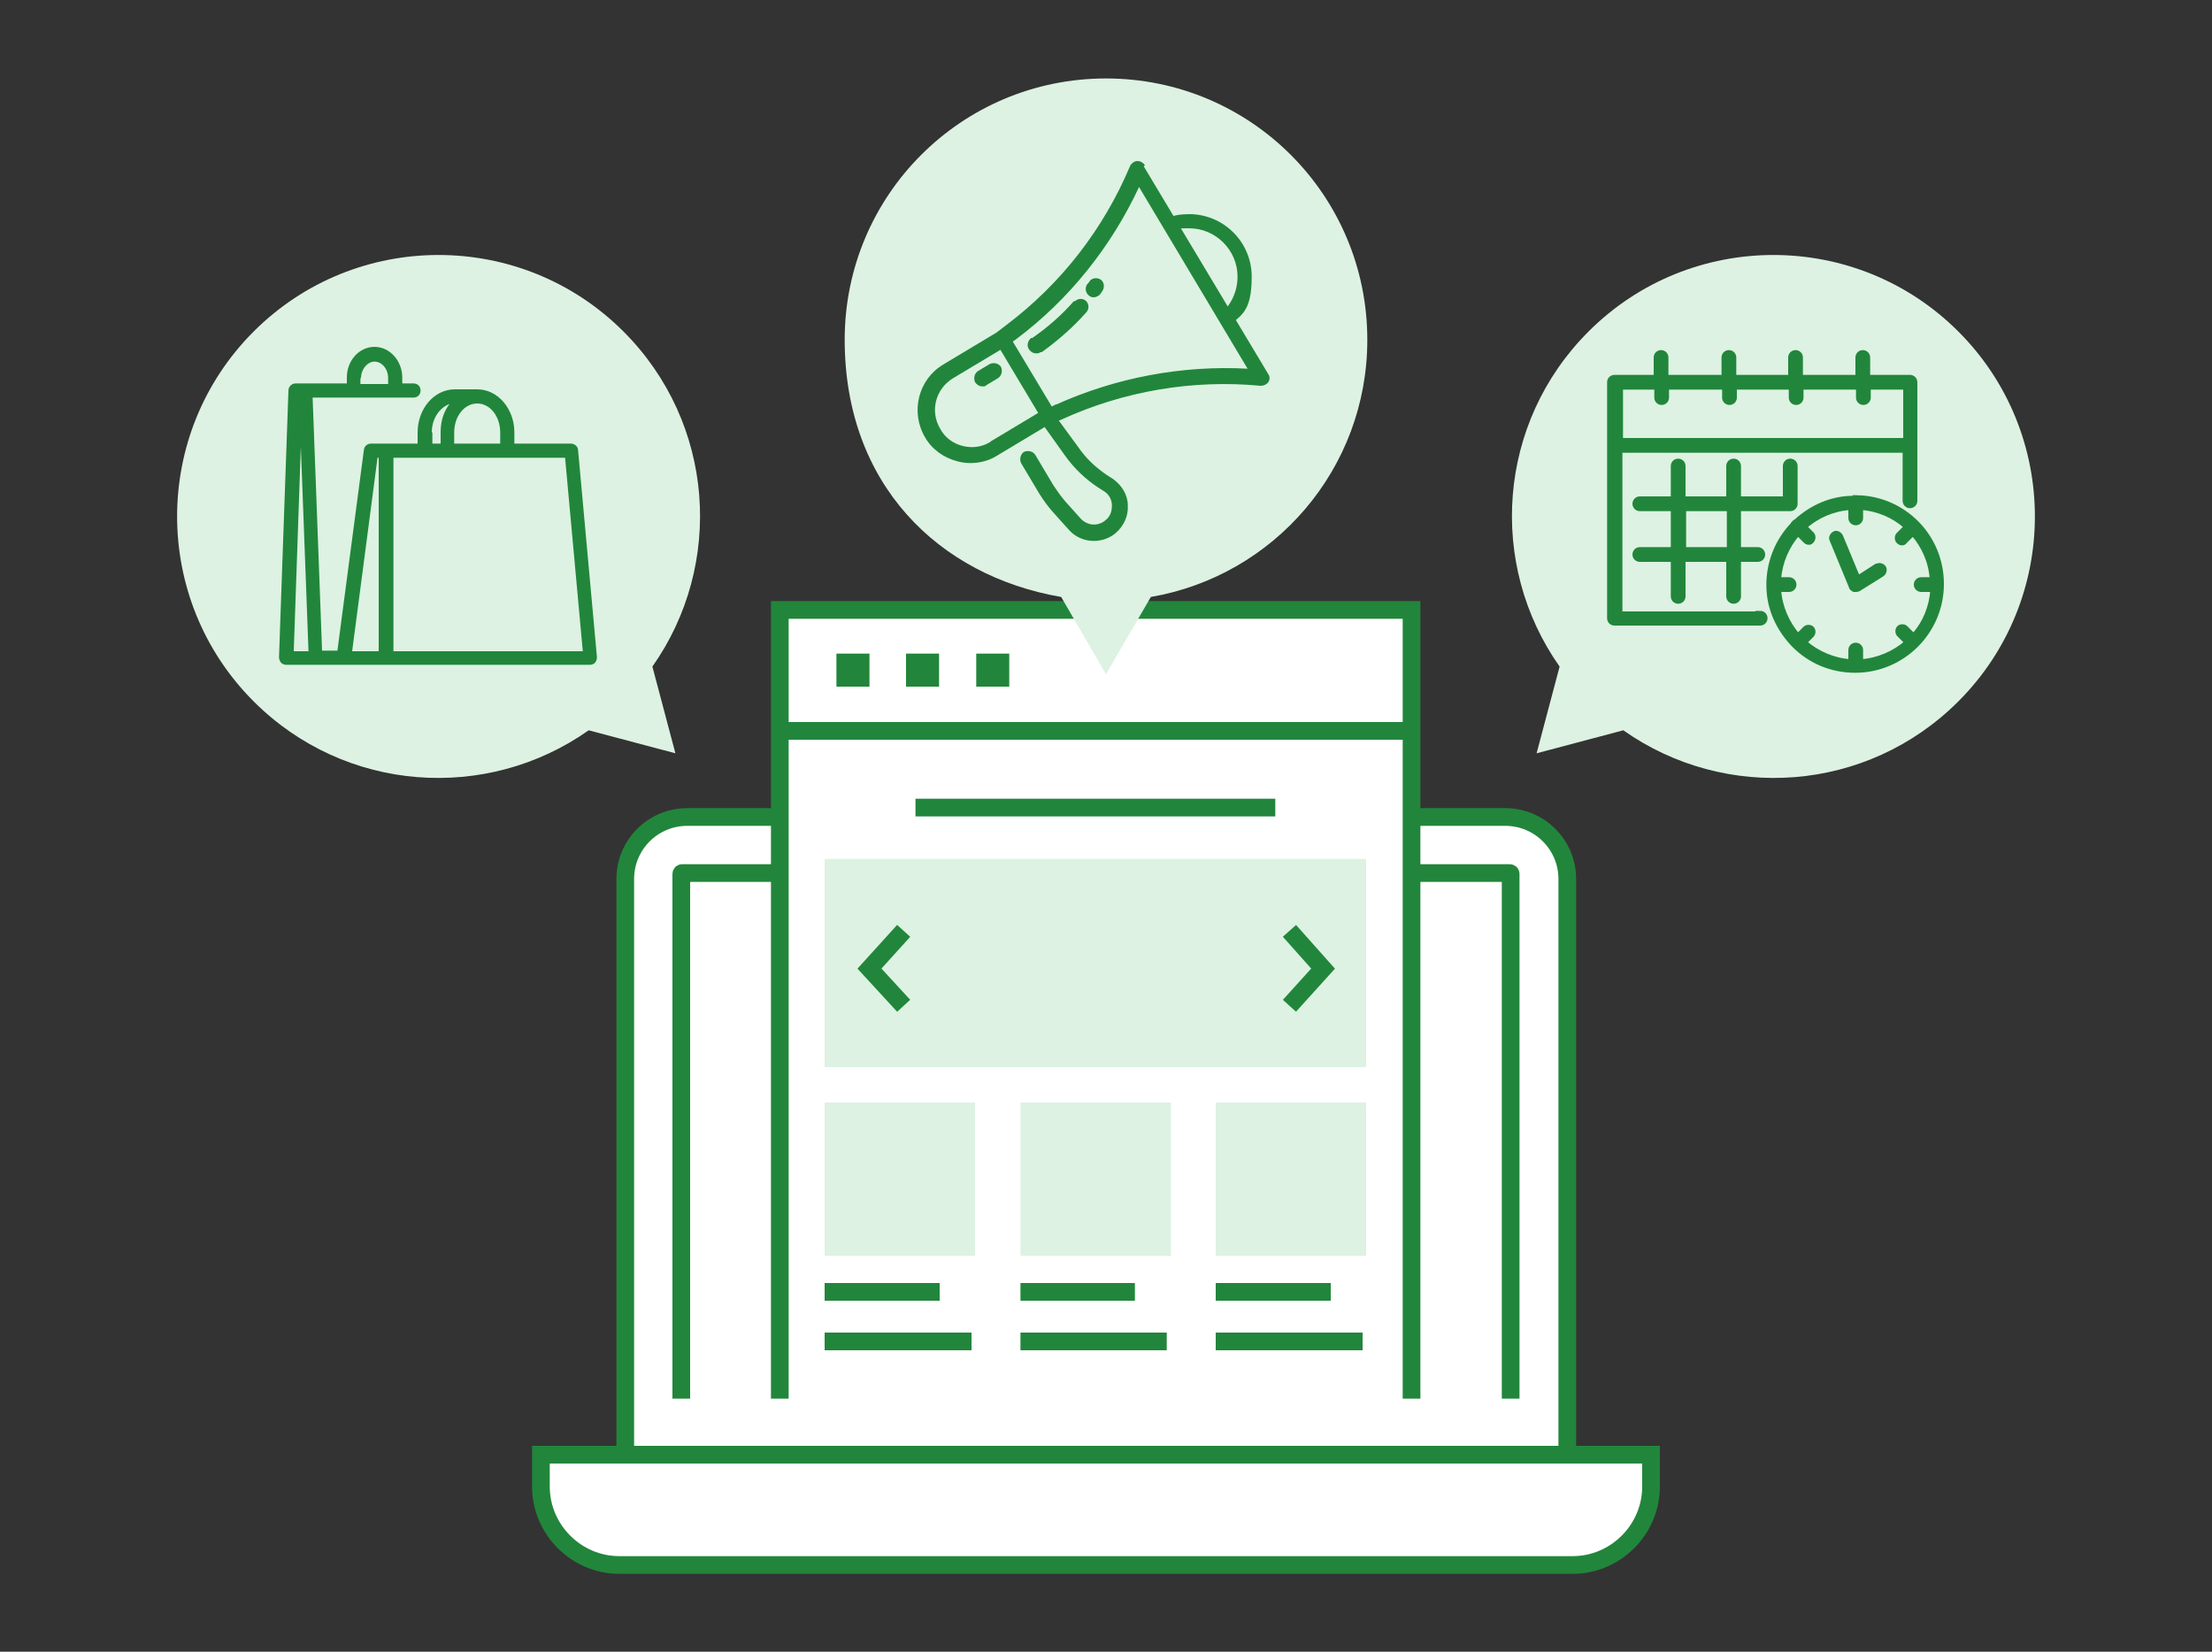
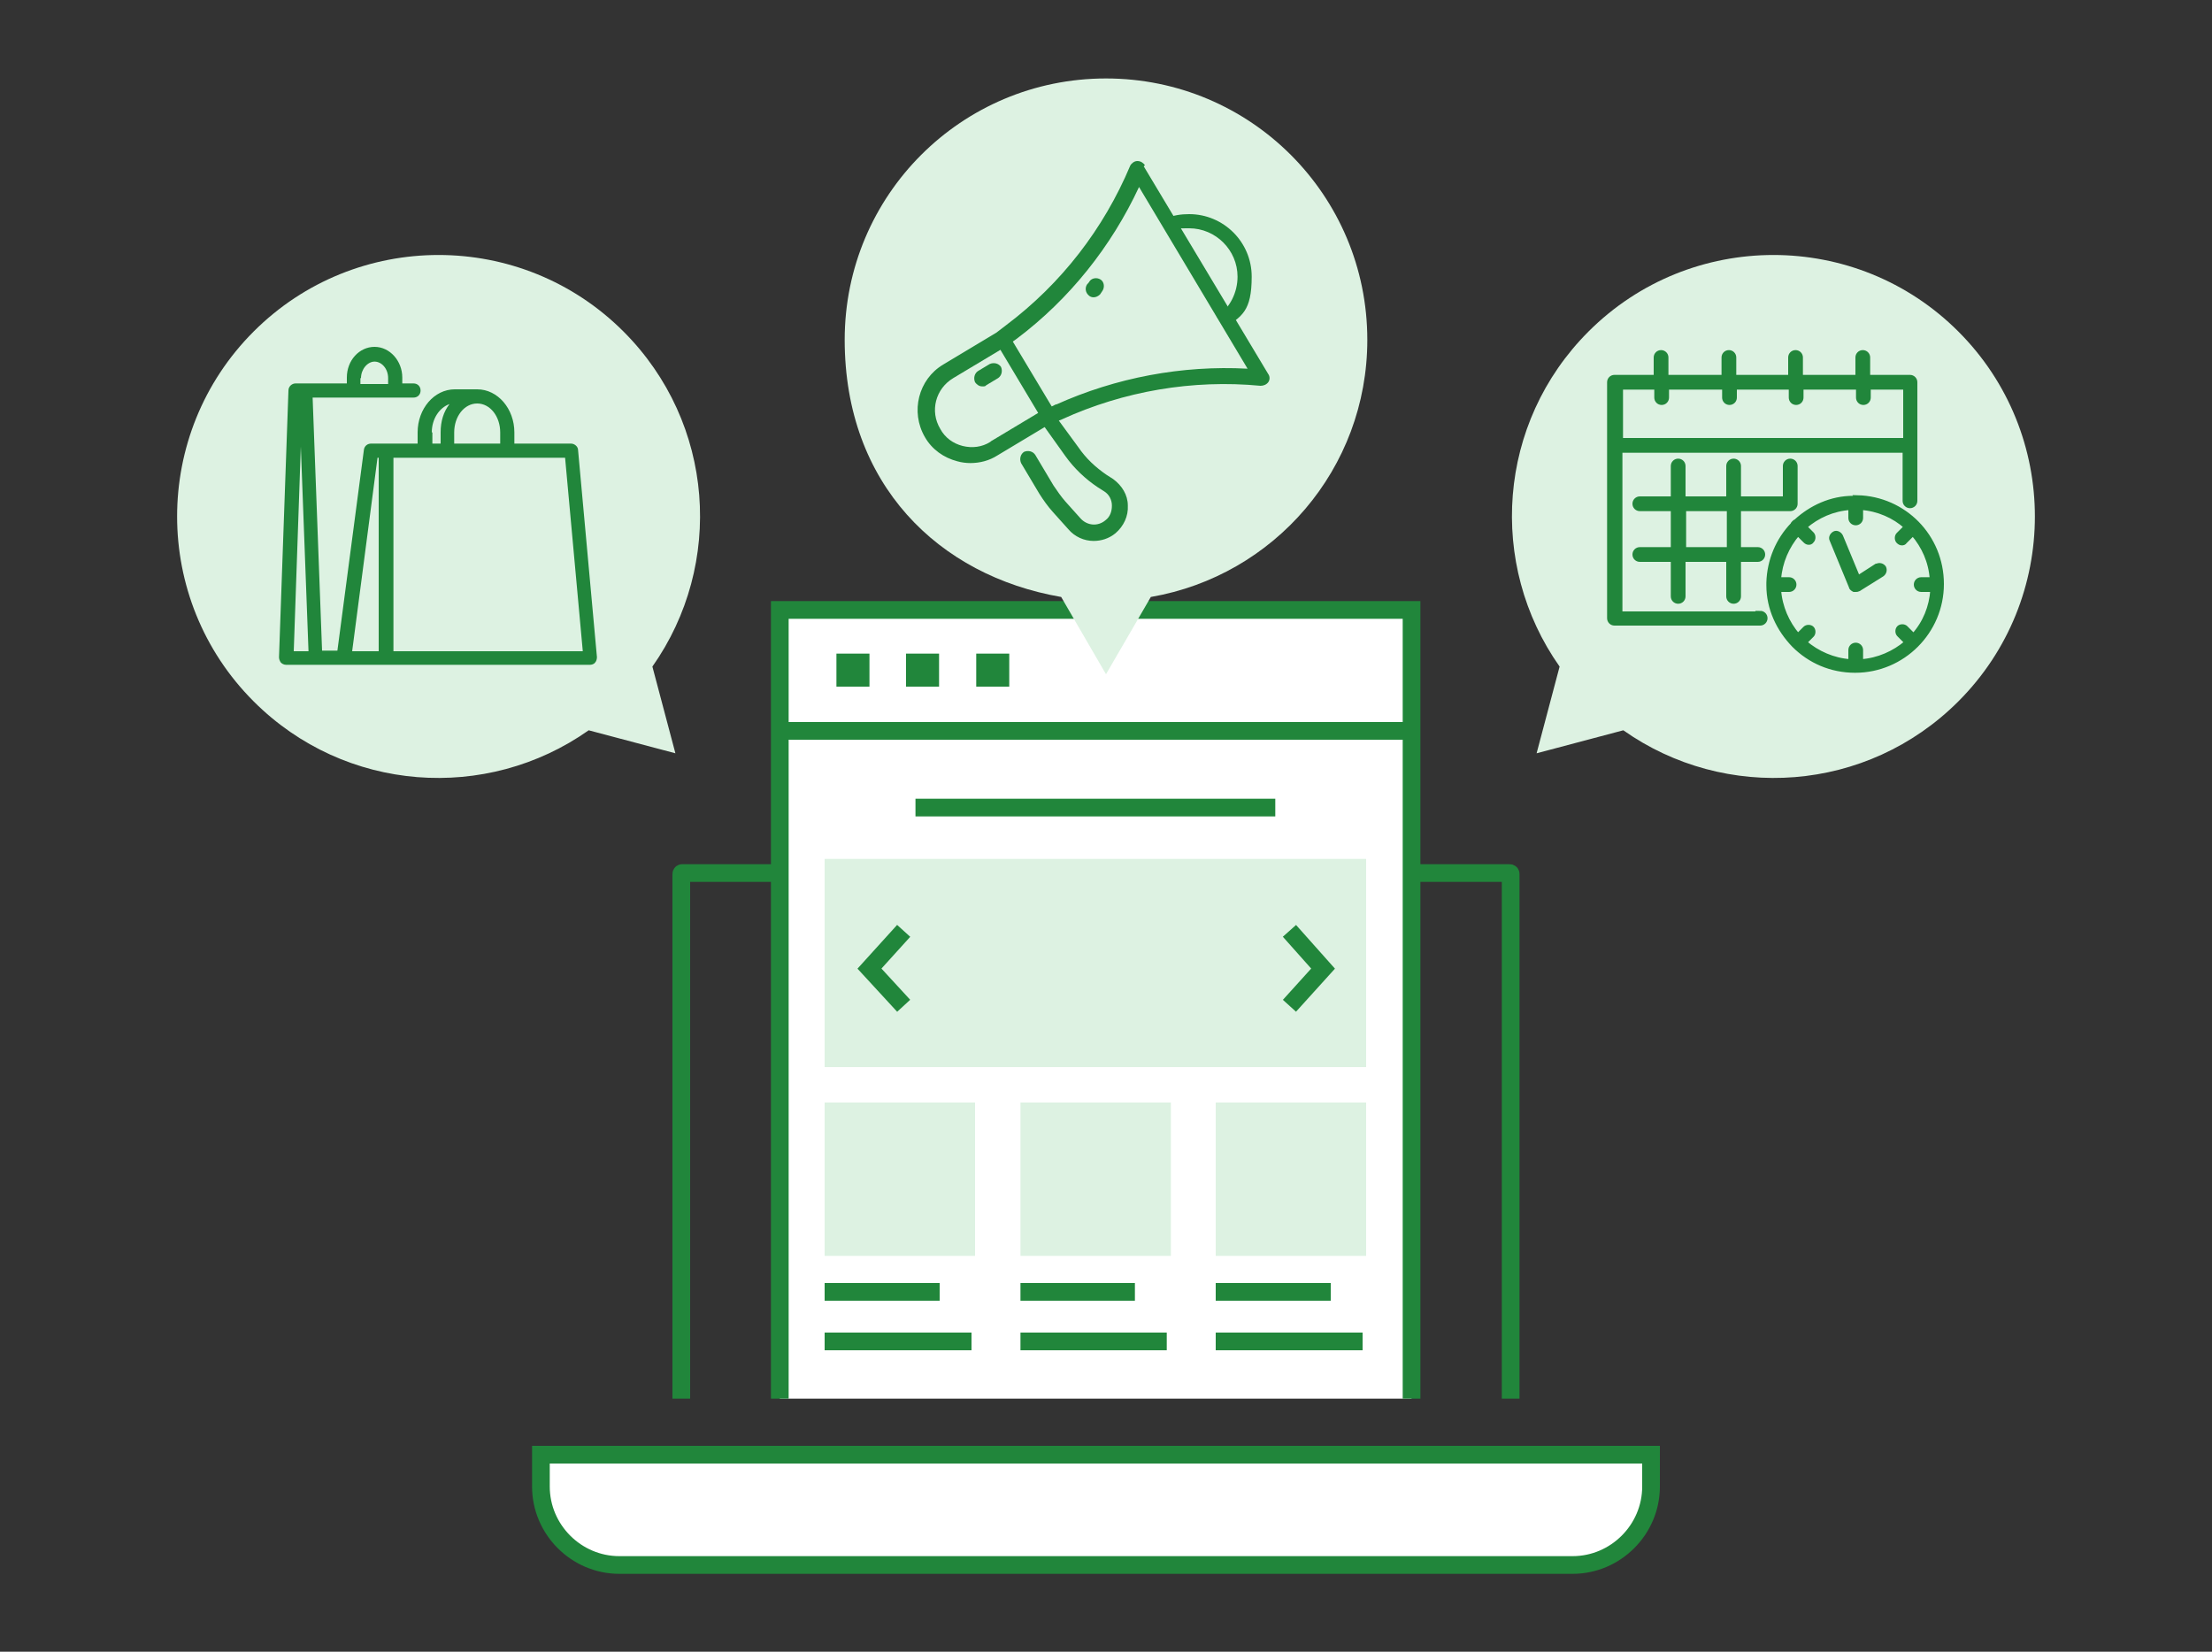
<svg xmlns="http://www.w3.org/2000/svg" id="_レイヤー_1" data-name="レイヤー 1" version="1.1" viewBox="0 0 375 280">
  <rect x="0" y="0" width="375" height="280" fill="#333333" stroke="none" />
  <defs>
    <style>
      .cls-1 {
        stroke-linejoin: round;
      }

      .cls-1, .cls-2, .cls-3, .cls-4 {
        stroke: #21863b;
      }

      .cls-1, .cls-2, .cls-4 {
        stroke-width: 3px;
      }

      .cls-1, .cls-4 {
        fill: none;
      }

      .cls-5, .cls-3 {
        fill: #21863b;
      }

      .cls-5, .cls-6, .cls-7 {
        stroke-width: 0px;
      }

      .cls-2, .cls-3, .cls-4 {
        stroke-miterlimit: 10;
      }

      .cls-2, .cls-6 {
        fill: #fff;
      }

      .cls-3 {
        stroke-width: .7px;
      }

      .cls-7 {
        fill: #ddf2e2;
      }
    </style>
  </defs>
  <path class="cls-7" d="M332,118.9c17.3-17.3,17.3-45.4,0-62.7-17.3-17.3-45.4-17.3-62.7,0-15.5,15.5-17.1,39.5-4.9,56.8l-3.9,14.7,14.7-3.9c17.3,12.2,41.3,10.6,56.8-4.9Z" />
  <path class="cls-7" d="M105.7,56.2c-17.3-17.3-45.4-17.3-62.7,0s-17.3,45.4,0,62.7c15.5,15.5,39.5,17.1,56.8,4.9l14.7,3.9-3.9-14.7c12.2-17.3,10.6-41.3-4.9-56.8Z" />
  <g>
-     <path class="cls-2" d="M116.5,138.5h138.7c5.8,0,10.5,4.7,10.5,10.5v97.6H106v-97.6c0-5.8,4.7-10.5,10.5-10.5Z" />
    <path class="cls-1" d="M256.1,237.1v-88.9c0-.1,0-.2-.2-.2H115.7c-.1,0-.2,0-.2.2v88.9" />
    <path class="cls-2" d="M91.7,246.6h188.2v5.4c0,7.3-6,13.3-13.3,13.3H105c-7.3,0-13.3-6-13.3-13.3v-5.4h0Z" />
  </g>
  <g>
    <rect class="cls-6" x="132.2" y="103.4" width="107.1" height="133.6" />
    <polyline class="cls-2" points="132.2 237.1 132.2 103.4 239.3 103.4 239.3 237.1" />
  </g>
  <g>
    <line class="cls-1" x1="132.2" y1="123.9" x2="238.2" y2="123.9" />
    <rect class="cls-5" x="141.8" y="110.8" width="5.6" height="5.6" />
    <rect class="cls-5" x="153.6" y="110.8" width="5.6" height="5.6" />
    <rect class="cls-5" x="165.5" y="110.8" width="5.6" height="5.6" />
    <rect class="cls-7" x="139.8" y="145.6" width="91.8" height="35.3" />
    <rect class="cls-7" x="139.8" y="186.9" width="25.5" height="26" />
    <rect class="cls-7" x="206.1" y="186.9" width="25.5" height="26" />
    <rect class="cls-7" x="173" y="186.9" width="25.5" height="26" />
    <polyline class="cls-4" points="153.2 157.8 147.4 164.2 153.2 170.5" />
    <polyline class="cls-4" points="218.6 170.5 224.3 164.2 218.6 157.8" />
    <line class="cls-4" x1="139.8" y1="219" x2="159.3" y2="219" />
    <line class="cls-4" x1="139.8" y1="227.4" x2="164.7" y2="227.4" />
    <line class="cls-4" x1="173" y1="219" x2="192.4" y2="219" />
    <line class="cls-4" x1="155.2" y1="136.9" x2="216.2" y2="136.9" />
    <line class="cls-4" x1="173" y1="227.4" x2="197.8" y2="227.4" />
    <line class="cls-4" x1="206.1" y1="219" x2="225.6" y2="219" />
    <line class="cls-4" x1="206.1" y1="227.4" x2="231" y2="227.4" />
  </g>
  <path class="cls-5" d="M96.9,75.2h-9.7v-1.9c0-4-2.8-7.3-6.3-7.3h-3.8c-3.5,0-6.3,3.3-6.3,7.3v1.9h-7.9c-.6,0-1.1.4-1.2,1l-4.5,34.1h-2.6l-1.6-42.9h17.1c.7,0,1.2-.5,1.2-1.2s-.5-1.2-1.2-1.2h-1.9v-1c0-2.8-2.1-5.2-4.7-5.2s-4.7,2.3-4.7,5.2v1h-8.7c-.6,0-1.2.5-1.2,1.2l-1.6,45.2c0,.3.1.6.3.9.2.2.5.4.9.4h51.5c.3,0,.7-.1.9-.4.2-.2.3-.6.3-.9l-3.2-35.1c0-.6-.6-1.1-1.2-1.1ZM61.2,64.1c0-1.5,1.1-2.8,2.3-2.8s2.3,1.2,2.3,2.8v1h-4.7v-1ZM84.8,73.3v1.9h-7.8v-1.9c0-2.7,1.7-4.9,3.9-4.9s3.9,2.2,3.9,4.9ZM73.2,73.3c0-2.3,1.3-4.2,3-4.8-1,1.3-1.5,2.9-1.5,4.8v1.9h-1.4v-1.9ZM51,75.7l1.3,34.7h-2.5l1.2-34.7ZM63.9,77.6h.3v32.8c.1,0-4.5,0-4.5,0l4.3-32.8ZM66.7,110.4v-32.8c-.1,0,29.1,0,29.1,0l3,32.8h-32.1Z" />
  <g>
    <path class="cls-3" d="M298.5,104h-23.8v-27.6h48.2v8.5c0,.5.4.9.9.9s.9-.4.9-.9v-9c0-.1,0-.3,0-.4s0-.3,0-.4v-10.3c0-.5-.4-.9-.9-.9h-7.1v-3.3c0-.5-.4-.9-.9-.9s-.9.4-.9.9v3.3h-9.6v-3.3c0-.5-.4-.9-.9-.9s-.9.4-.9.9v3.3h-9.5v-3.3c0-.5-.4-.9-.9-.9s-.9.4-.9.9v3.3h-9.7v-3.3c0-.5-.4-.9-.9-.9s-.9.4-.9.9v3.3h-7c-.5,0-.9.4-.9.9v40c0,.5.4.9.9.9h24.7c.5,0,.9-.4.9-.9s-.4-.9-.9-.9ZM280.8,65.7v1.7c0,.5.4.9.9.9s.9-.4.9-.9v-1.7h9.7v1.7c0,.5.4.9.9.9s.9-.4.9-.9v-1.7h9.5v1.7c0,.5.4.9.9.9s.9-.4.9-.9v-1.7h9.6v1.7c0,.5.4.9.9.9s.9-.4.9-.9v-1.7h6.2v8.9h-48.2v-8.9h6.2Z" />
    <path class="cls-3" d="M303.5,86.3c.5,0,.9-.4.9-.9v-6.4c0-.5-.4-.9-.9-.9s-.9.4-.9.9v5.5h-7.8v-5.5c0-.5-.4-.9-.9-.9s-.9.4-.9.9v5.5h-7.6v-5.5c0-.5-.4-.9-.9-.9s-.9.4-.9.9v5.5h-5.6c-.5,0-.9.4-.9.9s.4.9.9.9h5.6v6.8h-5.6c-.5,0-.9.4-.9.9s.4.9.9.9h5.6v6.2c0,.5.4.9.9.9s.9-.4.9-.9v-6.2h7.6v6.2c0,.5.4.9.9.9s.9-.4.9-.9v-6.2h3.2c.5,0,.9-.4.9-.9s-.4-.9-.9-.9h-3.2v-6.8h8.6ZM293.1,93.1h-7.6v-6.8h7.6v6.8Z" />
    <path class="cls-3" d="M315,84.4c-.1,0-.2,0-.4,0s-.3,0-.4,0c-3.8,0-7.2,1.6-9.8,4-.1,0-.2.1-.3.2s-.2.2-.2.3c-2.5,2.6-4,6.1-4.1,9.9,0,0,0,.2,0,.2s0,.2,0,.2c0,4,1.7,7.5,4.3,10.2,0,0,0,0,0,0,0,0,0,0,0,0,2.7,2.7,6.3,4.3,10.4,4.3,8.1,0,14.7-6.6,14.7-14.7s-6.4-14.5-14.3-14.7ZM325.8,100h1.8c-.2,2.9-1.3,5.6-3.2,7.7l-1.3-1.3c-.3-.3-.9-.3-1.2,0-.3.3-.3.9,0,1.2l1.3,1.3c-2.1,1.8-4.8,3-7.7,3.2v-1.9c0-.5-.4-.9-.9-.9s-.9.4-.9.9v1.9c-2.9-.2-5.6-1.4-7.7-3.2l1.2-1.2c.3-.3.3-.9,0-1.2s-.9-.3-1.2,0l-1.2,1.2c-1.8-2.1-3-4.8-3.2-7.7h1.7c.5,0,.9-.4.9-.9s-.4-.9-.9-.9h-1.7c.2-2.9,1.4-5.6,3.2-7.7l1.2,1.2c.2.2.4.3.6.3s.4,0,.6-.3c.3-.3.3-.9,0-1.2l-1.2-1.2c2.1-1.8,4.7-3,7.7-3.2v1.7c0,.5.4.9.9.9s.9-.4.9-.9v-1.7c2.9.2,5.6,1.4,7.6,3.2l-1.3,1.3c-.3.3-.3.9,0,1.2.2.2.4.3.6.3s.4,0,.6-.3l1.3-1.3c1.8,2.1,3,4.7,3.2,7.7h-1.8c-.5,0-.9.4-.9.9s.4.9.9.9Z" />
    <path class="cls-3" d="M318.1,95.9l-3.1,2-2.9-7c-.2-.4-.7-.7-1.1-.5s-.7.7-.5,1.1l3.3,8c0,.2.3.4.5.5,0,0,.2,0,.3,0,.2,0,.3,0,.5-.1l4-2.5c.4-.3.5-.8.3-1.2-.3-.4-.8-.5-1.2-.3Z" />
  </g>
  <path class="cls-7" d="M231.8,57.6c0-24.5-19.8-44.3-44.3-44.3s-44.3,19.8-44.3,44.3,15.9,40,36.7,43.6l7.6,13.1,7.6-13.1c20.9-3.6,36.7-21.7,36.7-43.6Z" />
  <g>
    <path class="cls-5" d="M194.1,28c-.3-.4-.7-.7-1.3-.7-.5,0-1,.4-1.2.8-4.5,10.7-11.7,20-21,27l-1.7,1.3-9,5.4c-4.2,2.5-5.6,8-3.1,12.3,1.2,2.1,3.2,3.5,5.5,4.1.7.2,1.5.3,2.2.3,1.6,0,3.2-.4,4.6-1.3l8-4.8,3.5,4.9c1.5,2.1,3.4,3.9,5.5,5.3l1.1.7c.8.5,1.3,1.4,1.3,2.4,0,1-.3,1.9-1.1,2.5-1.3,1.1-3.1.9-4.2-.3l-2.6-2.9c-.7-.8-1.4-1.8-2-2.7l-3.1-5.2c-.4-.6-1.2-.8-1.9-.5-.6.4-.8,1.2-.5,1.9l3.1,5.2c.7,1.1,1.4,2.1,2.3,3.1l2.6,2.9c1.1,1.3,2.7,2,4.3,2,1.3,0,2.6-.4,3.7-1.3,1.4-1.2,2.2-2.9,2.1-4.7,0-1.8-1-3.4-2.5-4.5l-1.1-.7c-1.9-1.3-3.5-2.8-4.8-4.7l-3.3-4.5.5-.2c10.5-4.8,22.2-6.8,33.7-5.7.5,0,1-.2,1.3-.6.3-.4.3-1,0-1.4l-21.1-35.2ZM167.9,74.9c-1.4.9-3.1,1.1-4.7.7-1.6-.4-3-1.4-3.8-2.9-1.8-3-.8-6.8,2.2-8.6l8-4.8,6.4,10.7-8,4.8ZM179.1,68.5l-.8.4-6.6-11,.7-.5c8.9-6.7,16-15.6,20.7-25.7l18.4,30.8c-11.1-.6-22.3,1.5-32.5,6.1Z" />
    <path class="cls-5" d="M167.8,61.7l-2,1.2c-.6.4-.8,1.2-.5,1.9.3.4.7.7,1.2.7s.5,0,.7-.2l2-1.2c.6-.4.8-1.2.5-1.9-.4-.6-1.2-.8-1.9-.5Z" />
    <path class="cls-5" d="M186.6,47.4c-.6-.4-1.5-.3-1.9.3-.1.2-.3.4-.4.5-.4.6-.3,1.4.3,1.9.2.2.5.3.8.3.4,0,.8-.2,1.1-.5.1-.2.3-.4.4-.6.4-.6.3-1.5-.3-1.9Z" />
-     <path class="cls-5" d="M182.1,51c-2.1,2.4-4.5,4.5-7.1,6.3h-.2c-.6.5-.8,1.4-.3,2,.3.4.7.6,1.1.6s.5,0,.8-.2h.2c2.8-2,5.4-4.3,7.6-6.8.5-.6.4-1.4-.1-1.9-.6-.5-1.4-.4-1.9.1Z" />
    <path class="cls-5" d="M207.7,55.6l-1.4-1.9c2.2-1.5,3.5-4.1,3.5-6.8,0-4.5-3.7-8.2-8.2-8.2s-2.2.2-3.2.6l-.9-2.2c1.3-.6,2.7-.8,4.1-.8,5.8,0,10.6,4.7,10.6,10.6s-1.7,6.7-4.6,8.7Z" />
  </g>
</svg>